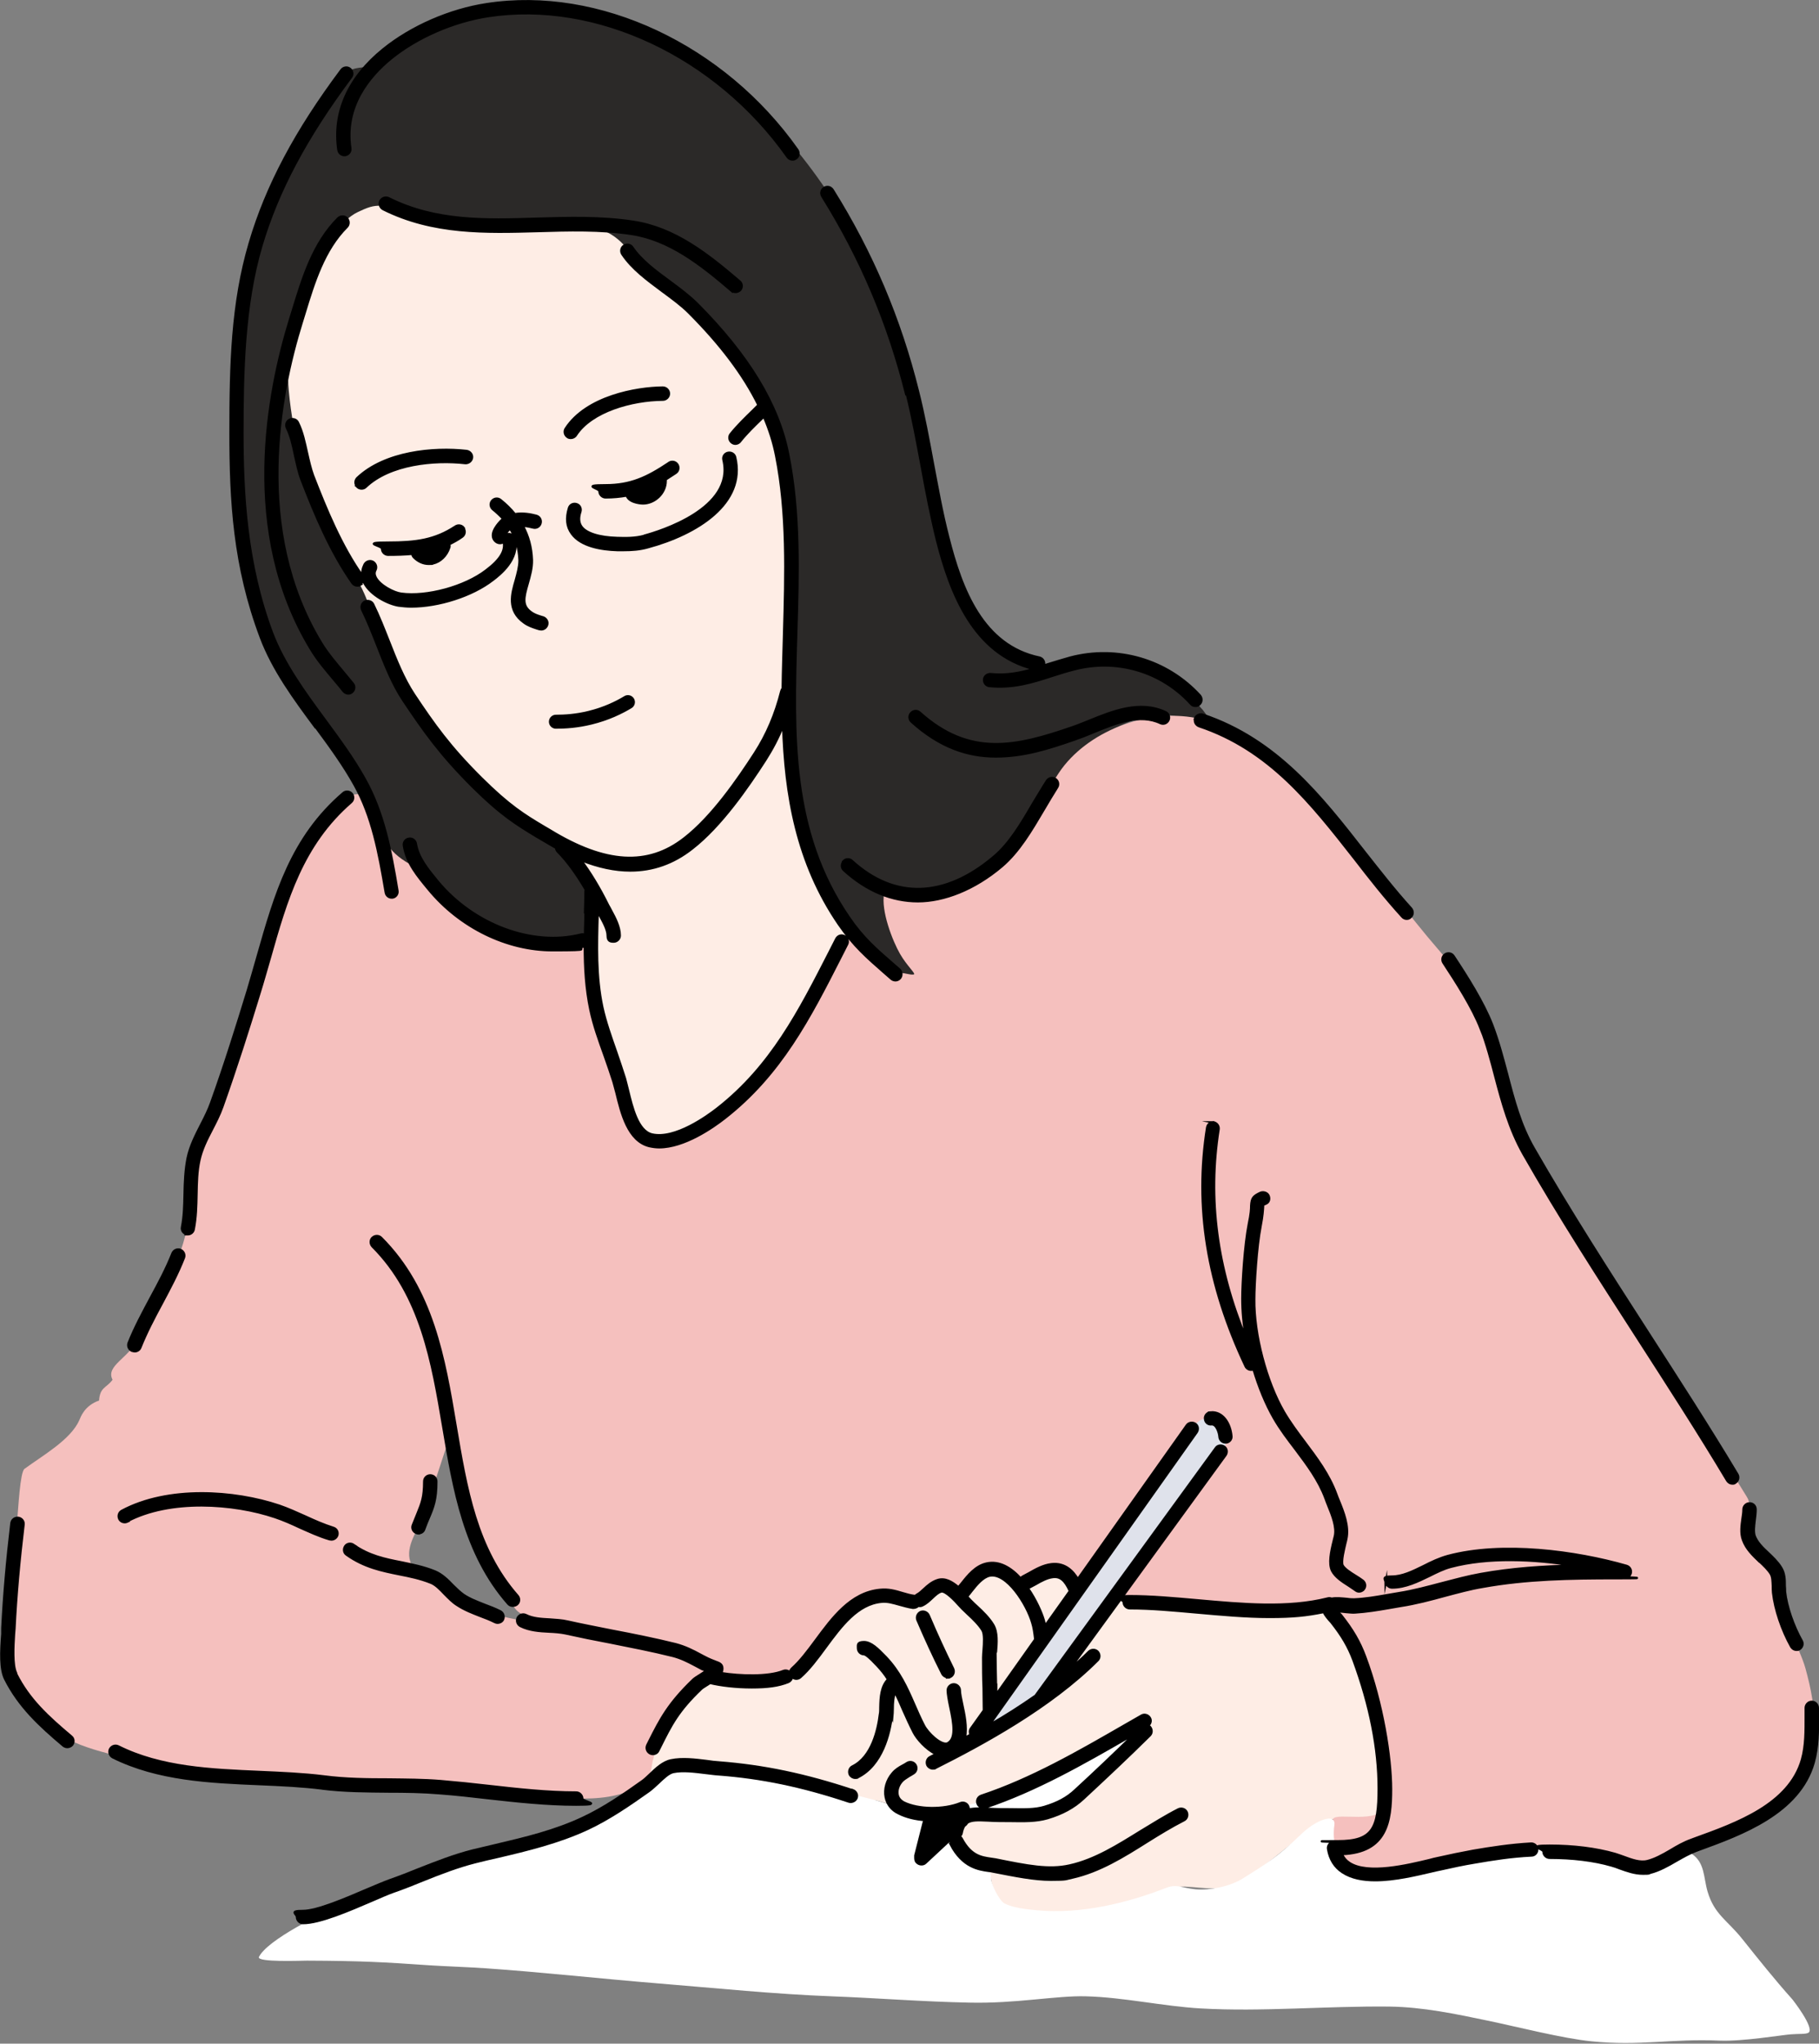
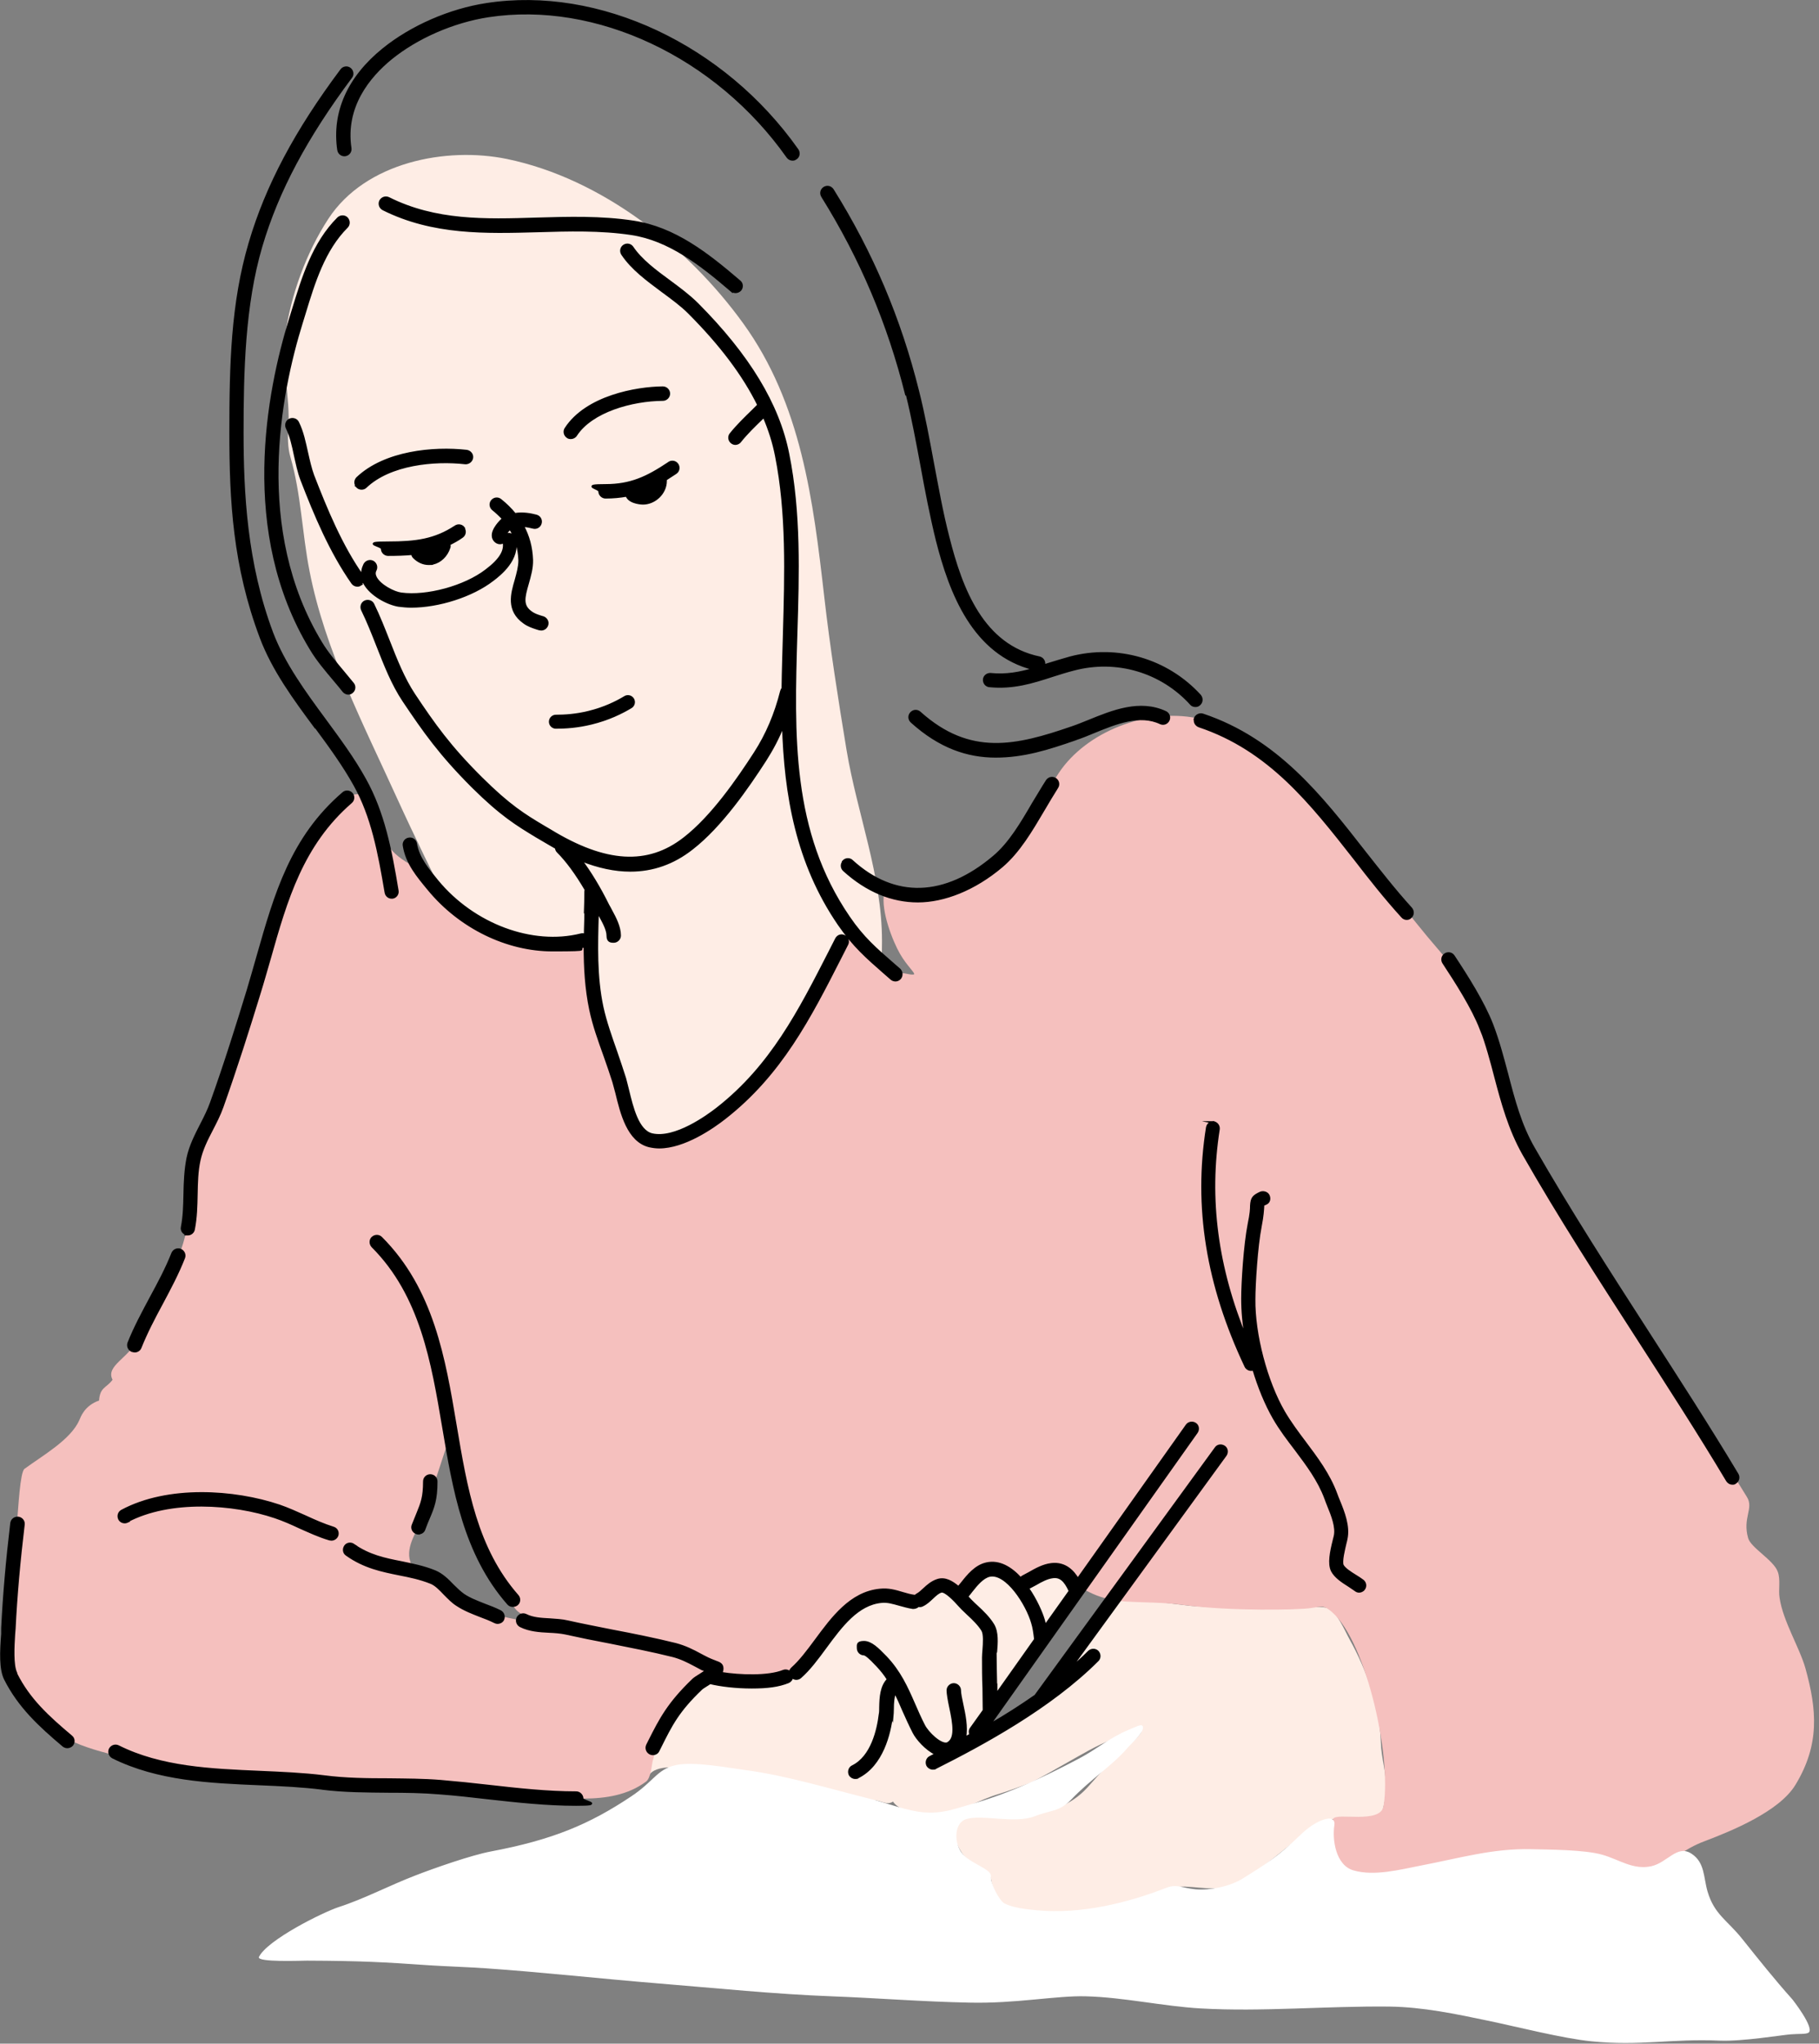
<svg xmlns="http://www.w3.org/2000/svg" id="b" version="1.1" viewBox="0 0 780.4 876.4">
  <rect x="0" y="0" width="780.4" height="876.4" fill="#808080" stroke="none" />
  <defs>
    <style>.st3{fill-rule:evenodd}.st5{stroke:#000;stroke-miterlimit:10}.st3{fill:#feede5}</style>
  </defs>
  <g id="c">
    <path d="M123.7 183.3c.9-12.6-3-26.6-1.3-39.5 2.3-17.2 9-35.5 18.5-50 15.9-24.3 50.6-31 76.7-25.6 40.4 8.4 77.4 37.5 101.2 70.4 25 34.5 30.1 76.1 34.8 117.1 2.5 22 6 44.2 9.6 66 4.6 27.5 15.2 53.6 15.2 81.9s-4 26-8.5 39.3c-6.5 19-13.8 38.5-28.5 53-18.4 18.1-47.3 28.2-71.9 15.9-27.3-13.6-36.6-43.2-49.3-68.6-16.8-33.6-34.4-67-50-101.2-14.2-31.2-30.8-63.2-37.4-97.1-3.2-16.2-3.6-33.1-8.2-48.9-1.2-4.1-1.2-8.7-.9-12.8ZM278 762.6c0-8.9 9.4-30.7 21.7-40.7 6.6-5.4 22.4 2.2 34.1-1.7 12-4 18.3-16.4 26.1-25.4 2.3-2.7 8.2-8.1 11.6-9.1 5.6-1.6 5.6-1.2 10.8-.6 3.1.3 7.7 3.1 10.8 2.3 3.2-.9 7-6.8 10.8-7.6 4.3-1 3.9 3.3 7.7 3.7 2.9.4 6.9-8.4 10.3-9.7 6.8-2.7 10.5 2.5 15.3 5.4 2.8 1.7 7.4-3.4 10.1-4.5 5.5-2.3 11.8-1.5 13.6 5.8.9 3.7-2.7 7.6-4.8 10.1-5.3 6.6-9.1 13.3-13.6 20.5-7.2 11.4-16.4 25.5-26.5 34.7-7.4 6.8-12 9.8-26 13.9-2.3.7-5.3 2.9-6.1 5.3-.6 1.8.9 6.4-.8 7.6-2.6 1.8-5.3-.6-8.3-.6-11.5 0-21.2-4.8-32.3-7.9-4.6-1.3-16.6-3.7-21.3-4.1-11.3-1.1-21.8-2.1-33.1-2.1S278 764 278 762.7Z" class="st3" />
    <path d="M478.3 686.8c4.4-2.5 7-.4 15.8 0 6.9.4 15 2 21.9 2.2 13.1.5 22.8 1.5 35.9 1 3.9-.1 14.3-1.7 17.9-.3 3.8 1.4 7.5 10.3 9.3 13.5 7.2 12.9 12.8 28.9 13.3 43.6.3 8.7 2.4 11.6 2.1 21 0 2.2-.8 9.1-2.6 10.9-2.1 2.1-11.3 1.3-13.8.9-5-.8-9.5 1.6-13.8 4-10.3 5.8-23.2 19-33.8 24.3-7.6 3.8-18.8.7-24.5 1.2-8.6.8-21.6 7.4-30 9-13.1 2.5-31 4.2-43.6-.5-3.5-1.3-6.6-7.6-7.1-11.2-.6-4.6-9.7-7.2-12.5-11.6-7.4-11.5-2.8-17.8 8.7-16.7s25.5 1 34.1-3.5c5.3-2.8 8.3-4.9 12.5-9.8 3.8-4.4 7.6-8.3 12.6-12.8 1.4-1.3 3.6-4 5.2-5 .1 0 4.6-4.2 3.6-4.7-3-1.5-9.1 2.5-11.7 3.4-7.3 2.7-14.1 6.9-20.9 10.7 0 0-12.2 7-14.8 8.1-1.7.7-10.1 3.8-13.5 4.8-9.3 2.8-13.4 6.4-22.9 7.8-4.3.6-13.7.8-17.9-1-12.3-5.3-2.5-17.2 6.2-19.5 3.5-.9 6.5-1.4 11.2-3.1 2.8-1 4.5-2.5 7.1-4.1 2.5-1.5 6.7-3 9.2-4.6 9.7-6.3 16.2-8.5 25-15.8 7.6-6.2 7.1-10.4 14.3-20.5 4.5-6.4 10.9-18.1 17.6-21.9Z" class="st3" />
-     <path d="M148.6 31.2c3.6-2.9 7.9-1.8 10.4-3.2 6.5-3.5 11.9-9.6 18.4-13.2 14.4-8 38-13.8 54.5-12.5 79.8 6.5 135.7 79.8 155.5 150.5 4.6 16.5 9.5 33.9 12 50.8 2.1 14 6.5 38.2 12.6 51.4 5.4 11.7 17 24.7 29.2 29.3 11.8 4.5 28.6-4.9 43.7-1.1 11.1 2.8 18.6 7.7 26.2 15.3 1.8 1.8 3.1 4.1 4.9 5.9.2.2 2.2 3 2.2 3-4.7 2.3-15.7-1.4-21-.9-9.7.9-19.5 5.5-27.4 10.8-12.7 8.5-19.4 24.1-28 36.2-7.2 10.1-16.1 19.5-26.8 26-6.8 4.1-16.2 16.5-18.1 23.9-1 4 .8 9.5-.9 13.1-1.8 4-7.8 1-10.7 0-9.9-3.1-19.3-15.4-24.8-23.7-20.3-30.4-21.7-61.4-21.7-96.8s3.9-74.5-4.9-108.1c-4.3-16.2-15.2-31.3-24-42.7-8.8-11.3-21.7-20.2-31.3-27.6-7.5-5.8-8.2-11.9-16.3-17-8.6-5.4-31-5.7-45.7-4.8-8.2.5-24.8.7-32.9-2.1-20.3-7.2-22.4-6.4-30.1-2.8-16.2 7.6-32.3 49.7-29.7 76.7 1.9 20.5 7.2 38.8 15.5 57.5 4.6 10.5 12.3 19.1 16.9 29.5 4.1 9.3 6 19.5 10.5 28.6 11.1 22.3 24.4 42.4 44.1 58.1 6.5 5.2 13.4 11 21.6 15.9s17.5 12 21.9 23.2c2.6 6.6.8 10-.6 16.3-.5 2.2-.5 5.5-2.9 6.7-6.1 3-21.3 1-26.7 0-18.3-3.4-31.3-14.5-43.7-29-3.5-4.1-13.4 0-14.8-6.6-1.5-6.7-4.8-19.7-7.1-24.6-11.4-24.6-35.5-47.8-42.3-65.5-12.8-33.4-14.1-63.6-14.1-108.6s0-31.5 3.6-47.9c5.4-24.5 15.9-45.9 27.4-68.2 3.1-6 6.7-11.4 10.8-16.6 1-1.2 3.6-4.2 4.8-5.3Z" style="fill-rule:evenodd;fill:#2b2928" />
    <path d="M147 343.5c8.3-6.7 11.7-.8 14.4 7.3 2.8 8.3 4.2 13.9 14.3 19.7 9.5 5.4 16.2 20.9 39.3 29.7 7.6 2.9 20.8 5.7 35.4 2.6 4.8-1 3.1 19.9 4.6 28.1 2.1 11.3 7.3 22.3 10.1 33.3 2.2 8.6 4.8 24 15.7 24.8 22.3 1.6 54.4-34.2 64.4-53.9 4.2-8.1 11.6-26.8 18-33.2 5.9-5.9 16.1 16.7 23.4 15.5 1.5-.3 3.9.8 5.4.5 1.2-.2-2.8-3.5-5.9-8.9s-8.2-18.3-6.8-25.8c.6-3 8.1 1.9 17.7 1.1 11.2-.9 22.4-8 31.3-15 12.9-10 17.3-24.9 26-37.9 11.9-17.8 37.8-27.6 58.8-23.5 22.3 4.4 43.4 26 57.9 43.2 12.6 14.9 24.4 29.4 36.6 44.7 13 16.3 19.5 20.9 28.6 39.7 5.5 11.4 8.1 31.7 13.6 45.3 8.8 21.8 19.8 35.8 32 55.4C702.7 570 731 611.8 749.5 642c3 4.9-2 8.9.5 17.6 1.2 4.2 10.9 9.4 12.7 14.4 1.3 3.4.2 7.8.8 11.3 1.5 10 8.6 21.3 11.1 30.2 4.9 17.7 6.2 32.6-4.3 49.9-6.9 11.4-27.2 19.7-38.8 24.1-10.1 3.8-11.3 7.5-24.3 11.8-3.5 1.2-11-2.9-18.3-4.3-15-2.9-33.4-4.6-47.7-2.1-17.4 3-45.8 11-58.3 8.4-2.4-.5-7.2-2.7-9.4-6.8s-2.8-13.7-1.5-16.5c1.3-2.9 20.3 2.4 21.6-5.5 3.6-22.3-8.3-73.9-23.7-84.4-2.1-1.4-2.5-1.3-7.5-.5s-34.6 1.4-54.4-1.3c-8.4-1.2-16.8-1-24.9-1.5-11.3-.8-18.2-4.3-26.8-11.7-5-4.4-12.1 2.5-18.6 4.5-2.6.8-5.5-6.4-10.4-6.9-6.8-.7-10.9 7.2-15.3 9.9-2.3 1.4-5-3.3-8.3-3-3.7.4-7.6 6-10.6 6.4-7.1.9-13.1-4-19.8-1.2-10.2 4.3-16.6 14.1-23.3 22.8-3.1 4-7.3 9.7-12.8 11.4-9 2.9-28.3 2.2-31.5-2.4-1.9-2.7-7.1-7.3-23.4-11.4-17.1-4.3-54.9-7.8-60.9-14.9-11-12.9-19-34.6-22.6-47.9-.8-2.8-4.8-29.6-5.8-26.5-1.8 5.5-10.2 31.1-11.5 34.5-2.3 5.8-7.6 12.7-5.5 19.2 1.5 4.4 3.7 3.9 9 5.9 2.5.9 6.7 6.4 12.5 10.4 6.8 4.7 17 7.2 22.6 8.3 21.8 4.4 43.9 8.1 65.8 13.6 3.4.8 23.1 6.9 18.1 10.9-5.4 4.3-13.4 11.6-17.4 18.8-3.1 5.6-5 11.6-6.6 17.8-.4 1.7-.8 7.2-2.8 8.7-15.4 11.5-38.1 6.2-55.8 5.3-12.7-.6-24.4-2.6-37-3.2-21.2-1-37.6-.7-58.8-3-19.2-2.1-45.6-1.3-62.5-6.7-13.8-4.4-32.8-6.3-43.1-17.3-7.3-7.8-14-14.7-16.8-23.5-2.2-7.1 1.4-34 4.1-62.7.6-6.5 1.3-21.5 3.2-23 7.9-5.8 19.7-12.4 23.5-20.8.6-1.4 2.2-6.3 8.5-8.5.4-5.8 3.1-5.3 5.8-8.9-3.2-6 7.2-9.4 10.7-17.4 4.7-10.7 14.8-25.5 19.5-40.9 4.8-15.5.8-25.2 5.2-41 1.8-6.6 5.2-10.6 8.7-18.6 6-13.9 10.1-31.7 14.3-42.7 7.2-18.8 11-42.5 19.7-60.6 5-10.4 13.5-21.7 20.5-27.2Z" style="fill-rule:evenodd;fill:#f5c0be" />
    <path d="M490.2 740.2c-.6-1-2.7.3-6.2 1.7-8.1 3.4-13.4 8.2-21.2 12.3-14.8 7.8-30 15-46.5 19.6-7.4 2.1-11.9 4-20 3.4-6.6-.5-15.7-3.9-21.9-5.5-19.5-4.9-37.6-10.4-54.5-12.6-7.5-1-22.6-3.9-30.2-2.1-7.8 1.8-9.2 6.9-18.8 13.3-18.1 12.1-33.9 18.7-60.4 23.7-8.4 1.6-24.1 7.1-32.1 10.2-11 4.2-22.4 10.2-33 13.6-7 2.3-30.7 14.1-34.3 21.4-1.2 2.4 18.2 1.6 20.6 1.6 23.2.1 32.4.6 52.6 2 5.9.4 17.5.8 24.3 1.3 23.4 1.6 49.5 4.5 74.2 6.5 24.5 2 50 4.6 74.1 5.5 18.8.7 38.9 2.3 58.8 2.7 20.2.5 37.6-3.1 50.3-2.7 16 .4 33.2 4.3 49.2 5.2 26.4 1.5 53.9-1.1 81-.8 14.4.2 28.5 3.2 42.4 6.1 12 2.5 32 7.6 44.2 8.8 21.1 2.1 33.8-1.2 55-.3 9.9.4 26.5-2.4 30.5-2.7s6.4 0 7.6-.7c2.8-1.9-6.8-14.2-7.1-14.5-7.2-8-14.6-17.3-21.4-25.8-6.4-8-11.9-10.4-14.8-20.2-1.8-6.1-1.1-12.4-6.8-16.2-6.2-4.2-10.3 3.7-17.3 5.3-7.9 1.7-13.7-2.8-21-4.9-7.6-2.2-22.7-2.2-30.5-2.4-16.6-.4-31 3.9-47.3 7-8.8 1.7-20 4.7-29 2.1-7.7-2.2-9.2-13.3-8.2-19.5.3-1.9-.9-3.2-3.4-2.6-4.1.9-8.2 4-11.1 6.8-9.7 9.4-15.4 12.9-24.7 18.7-5.7 3.6-14.3 5.2-20.4 4.7-6.1-.6-7.9-2.4-12.6-.6-16.2 6.3-36.2 11.4-55.4 9.6-4.2-.4-10.1-1-13.9-2.9-2.2-1.1-6.2-8.7-5.9-11.8s-9.5-5.5-12.7-10.2c-3.5-5.3-2.5-12.8 2.1-14.2 7-2.1 20.8 2.1 29.3-1.2 6.6-2.6 10.7-1.9 15.6-7 8.7-9.1 17.7-14.6 24.3-22.3 1.7-2 7.8-7.1 6.5-9.5Z" style="fill:#fff;fill-rule:evenodd" />
-     <path d="m417.5 746.3 2.4-4.7 91.4-129.3s3.8-4.8 7.4-4c3.6.9 5.5.3 6.3 3.6.8 3.4 1.7 7.6-.3 10.4S448 728.1 448 728.1L426.6 742l-9.2 4.3Z" style="fill-rule:evenodd;fill:#dfe2eb" />
    <path d="M154.6 250.5c.6-.4 1-1.1 1.1-1.8.2.4.3.9.6 1.3 2.8 5.3 10.3 9 14.7 9.7 1.7.2 3.5.4 5.4.4 11.7 0 26.1-4.5 35-11.4 2.9-2.2 11.6-8.9 9.4-17.7-.3-1.4-1.7-2.2-3.1-1.9-.4 0-.7.3-1 .5v-.3c.4-.7 1.3-1.9 1.7-2.2.2-.1.3-.3.5-.4 2.5 4 3.8 8.5 4 13.6 0 2.7-.8 5.6-1.6 8.5-1.7 5.8-3.8 13 3.6 18.2 1.8 1.3 3.7 1.9 5.5 2.5l1 .3c.3 0 .6.1.8.1 1.1 0 2.1-.7 2.5-1.8.5-1.4-.3-2.8-1.6-3.3l-1-.3c-1.6-.5-3-1-4.1-1.8-4.2-2.9-3.4-6.3-1.6-12.5.9-3.2 1.9-6.6 1.8-10.1-.2-5.4-1.5-10.2-3.9-14.6 1.8 0 3.4.5 4.4.7 1.4.4 2.8-.4 3.2-1.8s-.4-2.8-1.8-3.2c-2.3-.6-5.7-1.3-9.2-.7-1.7-2.1-3.8-4.2-6.2-6.1-1.1-.9-2.7-.7-3.6.4s-.7 2.7.4 3.6c1.6 1.3 3.1 2.7 4.4 4.1-.3.2-.5.4-.7.6 0 0-4.1 3.8-3.7 6.9.1 1.1.8 2.1 1.8 2.6q.6.3 1.2.3c.6 0 1.2-.2 1.6-.6.9 3.8-1.4 7.7-7.5 12.3-9.2 7.1-25.6 11.5-36.5 10-3.1-.4-9-3.4-10.9-6.9-.6-1.2-.7-2.2-.1-3.3.6-1.3.1-2.8-1.2-3.5-1.3-.6-2.8-.1-3.5 1.2-.8 1.6-1.1 3.2-.9 4.9-9.1-12.9-15.5-28.4-21.2-43.1-1.1-3-1.8-6.2-2.6-9.7-1-4.4-1.9-9-3.9-13-.6-1.3-2.2-1.8-3.5-1.2s-1.8 2.2-1.2 3.5c1.7 3.4 2.6 7.5 3.5 11.8.8 3.5 1.5 7.1 2.8 10.5 5.8 15 12.4 30.8 21.8 44.2.5.7 1.3 1.1 2.1 1.1s1-.2 1.5-.5ZM313.9 124.6c.5.4 1.1.6 1.7.6s1.5-.3 2-.9c.9-1.1.8-2.7-.3-3.6-13.9-11.9-27.9-22.9-45.6-25.6-13.8-2.1-27.8-1.7-41.3-1.3-22.4.7-43.5 1.3-63.7-8.8-1.3-.6-2.8-.1-3.5 1.2-.6 1.3-.1 2.8 1.2 3.5 21.4 10.7 44.1 10 66.2 9.4 13.3-.4 27-.8 40.3 1.2 16.3 2.5 29.7 13 43 24.4ZM361.9 369.5c-1 1.1-.9 2.7.2 3.7 9.8 8.9 20.6 13.3 31.7 13.3s24.2-5 36-15c7.4-6.3 12.7-15.4 17.9-24.2 2-3.4 3.9-6.6 5.8-9.6.8-1.2.5-2.8-.7-3.6s-2.8-.5-3.6.7c-2 3.1-3.9 6.4-6 9.8-4.9 8.4-10 17.1-16.8 22.8-21 17.8-42.6 18.5-60.9 1.8-1-1-2.7-.9-3.7.2Z" class="st5" />
    <path d="M137.7 275.6c-29.3-48.3-17.8-106.7-8.3-137.2l1.2-3.9c4.1-13.5 8.4-27.4 18.2-37.2 1-1 1-2.6 0-3.7-1-1-2.6-1-3.7 0-10.7 10.7-15.1 25.3-19.4 39.3l-1.2 3.9c-9.7 31.4-21.5 91.4 8.8 141.4 2.9 4.9 6.7 9.3 10.4 13.7 1.3 1.5 2.5 3 3.7 4.5.5.6 1.3 1 2 1s1.1-.2 1.6-.6c1.1-.9 1.3-2.5.4-3.6-1.2-1.5-2.5-3-3.8-4.6-3.5-4.2-7.2-8.5-9.9-13Z" class="st5" />
    <path d="M135.3 311.6c6 8.1 12.2 16.6 16.9 25.1 7.5 13.5 10.4 28.8 13.3 46 .2 1.3 1.3 2.2 2.5 2.2h.4c1.4-.2 2.4-1.6 2.1-3-2.9-17.6-6-33.4-13.9-47.6-4.9-8.9-11.2-17.4-17.3-25.7-8.7-11.8-17.6-24-22.6-37.2-11.2-29.8-12.7-60.2-12.7-85.9s.6-54.7 8.1-80c7-23.7 19.3-46.7 38.5-72.4.9-1.1.6-2.8-.5-3.6-1.1-.9-2.8-.6-3.6.5-19.6 26.2-32.1 49.7-39.3 74.1-7.7 26-8.3 52.3-8.3 81.5s1.5 57.1 13 87.7c5.2 13.9 14.4 26.4 23.3 38.4Z" class="st5" />
    <path d="M145.2 64.3c.2 1.4 1.5 2.4 2.9 2.2s2.4-1.5 2.2-2.9c-2.7-17.9 8-30.8 17.4-38.5 11.2-9.1 26.8-15.9 41.8-18.2 46.3-7.1 97.9 17.2 128.4 60.4.5.7 1.3 1.1 2.1 1.1s1-.2 1.5-.5c1.2-.8 1.4-2.4.6-3.6-31.6-44.8-85.2-69.9-133.3-62.5-15.8 2.4-32.3 9.6-44.3 19.3-15.1 12.2-21.7 27.2-19.3 43.3ZM389.1 169.1c2.5 10.1 4.4 20.5 6.3 30.6 1.9 10.5 4 21.4 6.6 32 5.7 22.4 15.6 48.8 41.6 55.2-6 1.7-11.8 2.9-18.6 2.2-1.4-.1-2.7.9-2.8 2.3s.9 2.7 2.3 2.8c10.2 1 18.4-1.6 27-4.4 2.9-.9 5.9-1.9 9.1-2.7 18.4-4.9 37.7.8 50.4 14.8.5.6 1.2.8 1.9.8s1.2-.2 1.7-.7c1.1-1 1.1-2.6.2-3.7-14.1-15.4-35.4-21.6-55.6-16.3-3.3.9-6.4 1.9-9.4 2.8-.6.2-1.2.4-1.9.6v-.3c.3-1.4-.6-2.8-2-3.1-24.2-5.1-33.4-29-39.1-51.7-2.7-10.4-4.6-21.2-6.6-31.7-1.9-10.2-3.8-20.6-6.4-30.9-7.7-30.9-19.6-59.1-36.6-86.3-.8-1.2-2.3-1.6-3.6-.8-1.2.8-1.6 2.3-.8 3.6 16.7 26.8 28.4 54.5 36 84.9ZM461.6 316.9c2.4-.8 4.9-1.8 7.5-2.9 9.8-4 19.9-8.1 28.8-3.9 1.3.6 2.8 0 3.4-1.3s0-2.8-1.3-3.4c-11-5.1-22.6-.4-32.9 3.8-2.5 1-4.9 2-7.3 2.8-23.8 8.2-43.7 12.9-65.2-6.4-1.1-1-2.7-.9-3.7.2s-.9 2.7.2 3.7c12.2 11 24.1 14.9 36.1 14.9s22.4-3.3 34.2-7.4ZM251.2 391.7c0 3.1-.2 6.2-.2 9.3-.5-.3-1.1-.4-1.8-.2-20.8 5.2-46-4.1-61.6-23-4-4.9-8.2-9.9-9.2-16-.2-1.4-1.6-2.4-3-2.1-1.4.2-2.4 1.6-2.1 3 1.2 7.5 5.9 13 10.6 18.7 13.6 16.5 33.8 26.1 53.1 26.1s9.1-.5 13.4-1.6c.2 0 .3 0 .5-.2 0 9.1.5 18.3 2.4 27.3 1.4 6.7 3.8 13.3 6.1 19.7 1.3 3.7 2.6 7.4 3.8 11.2.4 1.4.8 3 1.3 4.8 2.1 8.7 5 20.6 14.1 22.8 1.4.3 2.8.5 4.2.5 10.8 0 23-8.5 28.1-12.5 24.1-18.8 36.5-43.1 49.6-68.8l2.9-5.7c.7-1.3.2-2.8-1.1-3.5s-2.8-.2-3.5 1.1l-2.9 5.7c-12.9 25.2-25 49-48.2 67.1-4.1 3.2-18.1 13.4-28 11.1-6.1-1.5-8.5-11.6-10.3-19-.5-1.9-.9-3.7-1.3-5.1-1.2-3.8-2.5-7.6-3.8-11.4-2.2-6.3-4.5-12.7-5.9-19.1-2.8-13.1-2.4-26.8-2-40v-1.1c.3.7.7 1.3 1.1 2.1 1.5 2.7 3.2 5.9 3.2 8.3s1.2 2.6 2.6 2.6 2.6-1.2 2.6-2.6c0-3.7-2-7.5-3.8-10.8-.4-.8-.8-1.5-1.2-2.2-3.8-7.7-7.8-14.2-11.7-19.4 7.5 3 14.6 4.5 21.2 4.5 9.7 0 18.5-3.1 26.5-9.4 12.5-9.7 23.9-26.3 31.4-37.9 3-4.7 5.6-9.6 7.7-14.9.9 29.6 5.8 58.9 23.9 85.3 6.4 9.3 12.2 14.3 19.5 20.7l3.1 2.7c.5.4 1.1.6 1.7.6s1.4-.3 1.9-.9c.9-1.1.8-2.7-.2-3.7l-3.1-2.7c-7-6.1-12.6-10.9-18.6-19.7-25.2-36.7-23.9-78-22.6-121.7.8-25.5 1.6-51.9-3.5-77.1-4.2-21.2-17-42.2-38.9-64.2-3.5-3.5-7.8-6.7-12-9.8-6-4.4-12.2-9-15.9-14.5-.8-1.2-2.4-1.5-3.6-.7s-1.5 2.4-.7 3.6c4.2 6.3 10.8 11.1 17.1 15.8 4.2 3.1 8.2 6 11.4 9.2 13.6 13.6 23.5 26.7 29.9 39.7l-2.3 2.3c-3.3 3.2-6.7 6.5-9.6 10.1-.9 1.1-.7 2.7.4 3.6.5.4 1 .6 1.6.6s1.5-.3 2-1c2.7-3.4 6-6.6 9.2-9.7l1-1c2.4 5.6 4.2 11.2 5.3 16.9 4.9 24.6 4.1 50.7 3.4 75.9-.2 7.9-.5 15.9-.6 23.9-.3.3-.5.7-.6 1.1-2.5 9.9-6.2 18.6-11.3 26.5-7.3 11.3-18.4 27.4-30.3 36.6-15.6 12.2-33.9 11.1-57.6-3.4l-2.9-1.7c-8.2-4.9-14.6-8.8-26.6-20.7-13.6-13.5-20.3-23-28.9-35.9-4.5-6.8-7.7-14.9-10.8-22.8-2.1-5.3-4.2-10.7-6.7-15.8-.6-1.3-2.2-1.8-3.5-1.2s-1.8 2.2-1.2 3.5c2.4 4.9 4.5 10.2 6.5 15.3 3.2 8.1 6.4 16.5 11.3 23.8 8.8 13.1 15.6 22.8 29.5 36.7 12.4 12.3 19.1 16.3 27.5 21.4l2.9 1.7c1.9 1.1 3.7 2.2 5.5 3.2 0 .6.3 1.2.7 1.6 4 4 8 9.5 12 16.3 0 .3-.1.5-.1.8 0 3-.1 6.1-.2 9.1ZM80.1 529.3h.5c1.2 0 2.3-.9 2.5-2.1 1-5 1.1-10.1 1.2-15 .1-5.1.2-9.9 1.2-14.5 1-4.7 3.1-8.9 5.4-13.3 1.6-3.1 3.3-6.4 4.5-9.8 5.9-16.6 11.3-33.6 15.8-48.3 1.6-5.1 3-10.2 4.5-15.3 7.1-25.1 13.9-48.8 34.9-67 1.1-.9 1.2-2.6.3-3.6-.9-1.1-2.6-1.2-3.6-.3-22.3 19.1-29.2 43.6-36.6 69.5-1.4 5-2.9 10.1-4.4 15.2-4.5 14.7-9.8 31.7-15.7 48.1-1.1 3.1-2.6 6.1-4.2 9.2-2.3 4.5-4.8 9.3-5.9 14.6-1 5.1-1.2 10.3-1.3 15.4-.1 4.7-.2 9.6-1.1 14.1-.3 1.4.6 2.8 2.1 3ZM56.9 579.3c.3.1.6.2.9.2 1 0 2-.6 2.4-1.6 2.6-6.5 5.9-12.8 9.2-18.9 3.3-6.2 6.8-12.7 9.5-19.6.5-1.3-.1-2.8-1.5-3.4-1.3-.5-2.8.1-3.4 1.5-2.6 6.6-6 12.9-9.3 19-3.3 6.2-6.8 12.6-9.5 19.4-.5 1.3.1 2.8 1.5 3.4ZM6.9 717.5c-1.7-3.4-1.2-11.7-.9-16.6l.2-2.5c.7-14.1 2-28.7 3.9-44.6.2-1.4-.8-2.7-2.3-2.9-1.4-.1-2.7.8-2.9 2.3-1.9 16-3.2 30.7-3.9 45v2.5c-.6 7.7-.9 15 1.2 19.3 6 11.9 14.8 20 25 28.6.5.4 1.1.6 1.7.6s1.5-.3 2-.9c.9-1.1.8-2.7-.3-3.6-10.1-8.5-18.2-15.9-23.7-26.9ZM151.7 662.5c-1.2-.8-2.8-.6-3.6.6s-.6 2.8.6 3.6c7.6 5.4 15.2 6.9 22.6 8.4 4.6.9 9 1.8 13.5 3.6 2.1.8 4 2.8 6 4.9 1.6 1.6 3.3 3.4 5.2 4.6 3.3 2.2 6.8 3.5 10.1 4.8 2.2.8 4.2 1.6 6.2 2.6q.6.3 1.2.3c.9 0 1.9-.5 2.3-1.4.6-1.3.1-2.8-1.2-3.5-2.2-1.1-4.5-2-6.7-2.8-3.2-1.3-6.3-2.4-9.1-4.3-1.4-1-2.9-2.4-4.4-3.9-2.3-2.4-4.7-4.8-7.8-6.1-4.9-2-9.7-2.9-14.4-3.9-7.2-1.4-13.9-2.8-20.6-7.5ZM138.2 767c9.4 1.2 19.1 1.2 28.6 1.3 7.2 0 14.6.1 21.7.7 6.8.5 13.8 1.3 20.7 2.1 12.5 1.4 25.4 2.8 38 2.8s2.6-1.2 2.6-2.6-1.2-2.6-2.6-2.6c-12.3 0-25.1-1.4-37.4-2.8-6.8-.8-13.9-1.5-20.8-2.1-7.3-.6-14.8-.6-22.1-.7-9.3 0-18.8-.1-27.9-1.3-8.8-1.1-18.3-1.5-27.4-1.9-21-.9-42.6-1.8-60.9-11-1.3-.6-2.8-.1-3.5 1.2-.6 1.3-.1 2.8 1.2 3.5 19.3 9.6 41.5 10.6 63 11.5 9.4.4 18.3.8 27 1.9ZM512.8 308.1c-.5 1.4.3 2.8 1.6 3.3 30.2 10.1 48 32.9 66.9 57 6.4 8.3 13.1 16.8 20.3 24.7.5.6 1.2.9 1.9.9s1.2-.2 1.7-.7c1.1-1 1.1-2.6.2-3.7-7.1-7.8-13.7-16.3-20.1-24.4-18.5-23.7-37.6-48.1-69.3-58.7-1.3-.4-2.8.3-3.3 1.6ZM635.3 441c2.6 6.8 4.5 14 6.3 20.9 2.9 11 6 22.4 12 33 15.4 27 32.5 53.4 49 79 12.8 19.9 26.1 40.4 38.4 61 .5.8 1.3 1.3 2.2 1.3s.9-.1 1.3-.4c1.2-.7 1.6-2.3.9-3.5-12.4-20.7-25.7-41.2-38.5-61.1-16.5-25.6-33.5-52-48.9-78.8-5.7-9.9-8.5-20.5-11.4-31.7-1.9-7.1-3.8-14.4-6.5-21.4-3.7-9.5-10.8-20.7-16.5-29.3-.8-1.2-2.4-1.5-3.6-.7s-1.5 2.4-.7 3.6c5.6 8.5 12.5 19.3 16 28.3ZM520.9 481.3c-1.4-.2-2.7.7-3 2.2-5.4 34 0 67.5 16.5 102.4.4.9 1.4 1.5 2.3 1.5s.7 0 1.1-.2c2.3 7.7 5.3 15 8.7 20.9 2.8 4.9 6.2 9.3 9.4 13.5 5 6.7 9.8 13 12.8 21 .3.9.7 1.9 1.1 2.9 1.8 4.4 3.8 9.4 2.9 13.3l-.4 1.6c-1.3 5.2-2.3 10.1-.8 13.2 1.4 2.7 4.5 4.7 7.2 6.4 1 .7 2 1.3 2.8 1.9.5.4 1 .6 1.6.6s1.5-.3 2-1c.9-1.1.7-2.7-.4-3.6-.9-.7-2-1.4-3.3-2.2-2.1-1.3-4.6-2.9-5.4-4.4-.8-1.6.7-7.4 1.2-9.6.2-.7.3-1.2.4-1.7 1.2-5.5-1.2-11.5-3.2-16.4-.4-1-.8-1.9-1.1-2.8-3.2-8.7-8.5-15.6-13.5-22.3-3.1-4.1-6.3-8.4-9-13-7.5-12.9-12.9-33.3-12.7-48.4 0-6.3 1-22.5 2.7-31.2.9-4.6 1-7.1 1.1-8.6v-.6c.2-.1.5-.3.9-.4l.4-.2c1.3-.6 1.6-2.1 1-3.4s-2.4-1.7-3.6-1.1c-2.9 1.4-3.6 2.2-3.8 5.4 0 1.4-.1 3.6-1 7.8-1.8 9.1-2.8 25.4-2.8 32.1 0 5.3.5 11.2 1.6 17.2-12.6-30.5-16.5-60-11.8-89.8.2-1.4-.7-2.7-2.2-3Z" class="st5" />
-     <path d="M594.6 678.2c0 1.4 1.2 2.6 2.6 2.6 5.8 0 11-2.6 16-5 3.2-1.6 6.2-3.1 9.3-3.9 15.8-4.2 35.5-3.4 53-.5-13.5.3-26.9 1.2-40.2 3.6-5.6 1-11.1 2.5-16.5 3.9-6.1 1.6-12.3 3.3-18.6 4.3-1.8.3-3.5.6-5.3.9-4.5.8-9.2 1.6-13.9 1.8-.8 0-1.8 0-3-.2-2.3-.2-4.7-.5-6.7-.1-.5-.2-1.1-.3-1.7-.1-17 4.3-36.6 2.5-55.6.8-10.2-.9-19.9-1.8-29.3-1.8s-2.6 1.2-2.6 2.6 1.2 2.6 2.6 2.6c9.2 0 18.7.9 28.8 1.8 10.3.9 20.8 1.9 31.1 1.9s15.8-.6 23.3-2.1c.6 1.3 1.8 2.8 3.3 4.4 4.5 5.7 7.3 10.4 9.5 16.3 7.1 19.3 10.8 37.8 10.8 55s-2.6 22.6-17.5 22.6-.9.1-1.3.4h-.8c-1.4.2-2.4 1.6-2.1 3 .7 4.3 2.8 7.7 6.2 9.9 3.8 2.5 8.7 3.4 14 3.4 8.5 0 17.8-2.3 24.3-3.8 1.3-.3 2.5-.6 3.6-.8 5.3-1.2 10-2.2 14.9-3 7.5-1.3 15.6-2.6 24.3-3 1.4 0 2.5-1.3 2.4-2.7 0-1.4-1.3-2.5-2.7-2.4-8.9.5-17.2 1.8-24.8 3.1-4.9.9-9.8 1.9-15.1 3.1-1 .2-2.3.5-3.7.9-9.2 2.2-26.4 6.4-34.3 1.2-1.5-1-2.5-2.2-3.2-3.8 19.4-.7 21.1-14.1 21.1-27.8s-3.7-37-11.1-56.8c-2.4-6.5-5.4-11.6-10.3-17.8 0 0-.2-.3-.5-.5-.5-.5-.8-.9-1.1-1.2 1.3 0 2.8.2 3.7.3 1.5.1 2.8.3 3.8.2 4.9-.3 9.8-1.1 14.4-1.9 1.7-.3 3.5-.6 5.2-.9 6.5-1 12.9-2.7 19.1-4.4 5.3-1.4 10.7-2.9 16.1-3.8 18.8-3.4 37.8-3.7 57.2-3.7s1.3-.3 1.8-.7c.5.1.9.2 1.3.4 1.4.4 2.8-.4 3.2-1.8s-.4-2.8-1.8-3.2c-21.6-6.2-53.2-10.5-76.7-4.2-3.6 1-7 2.6-10.3 4.3-4.7 2.3-9.1 4.5-13.7 4.5s-2.6 1.2-2.6 2.6ZM755 669.7c1.8 1.7 3.6 3.4 4.7 5.2.8 1.3.8 3.3.9 5.2 0 1 0 2 .1 2.9.8 7.2 3.8 16.1 7.8 23.2.5.8 1.3 1.3 2.2 1.3s.9-.1 1.3-.3c1.2-.7 1.7-2.3 1-3.5-3.6-6.4-6.5-14.7-7.2-21.2 0-.7 0-1.6-.1-2.4 0-2.5 0-5.4-1.6-7.9-1.5-2.4-3.5-4.3-5.5-6.2-2.5-2.3-4.8-4.6-5.8-7.3-.6-1.7-.3-4.3 0-6.7.2-1.5.4-3.1.4-4.7s-1.2-2.6-2.6-2.6-2.6 1.2-2.6 2.6-.2 2.5-.4 3.9c-.4 2.9-.9 6.3.2 9.2 1.4 3.9 4.3 6.6 7.1 9.3Z" class="st5" />
-     <path d="M773.1 754.6c-5.5 19.2-27.9 27.3-45.9 33.8l-1.6.6c-3.1 1.1-6.1 2.8-8.9 4.5-3.4 2-6.7 3.8-9.9 4.6-3.1.8-6.7-.5-10.2-1.8-1.3-.5-2.6-.9-3.8-1.3-8.1-2.3-17.7-3.5-28-3.5s-2.6 1.2-2.6 2.6 1.2 2.6 2.6 2.6c9.8 0 19 1.1 26.6 3.3 1.1.3 2.3.7 3.5 1.2 3.1 1.1 6.4 2.3 9.9 2.3s2.2-.1 3.3-.4c3.9-1 7.6-3.1 11.2-5.2 2.8-1.6 5.5-3.1 8.1-4.1l1.6-.6c18.1-6.6 42.9-15.6 49.1-37.3 1.9-6.7 1.9-13.6 1.8-20.3v-3.2c0-1.4-1.2-2.6-2.6-2.6s-2.6 1.2-2.6 2.6v3.3c0 6.6.1 12.8-1.6 18.9ZM407.9 791c5.1 9.7 11.9 10.7 16.3 11.3.6 0 1.2.2 1.8.3 9.8 1.9 17.6 3.5 24.9 3.5s6.1-.3 9.1-.9c11.7-2.6 22.1-9.1 32.1-15.4 5.1-3.2 10.5-6.5 15.8-9.2 1.3-.6 1.8-2.2 1.2-3.5s-2.2-1.8-3.5-1.2c-5.5 2.8-10.9 6.2-16.2 9.4-9.7 6-19.6 12.3-30.5 14.7-8.9 2-18 .2-31.8-2.6-.6-.1-1.3-.2-2-.3-4.2-.6-8.6-1.3-12.5-8.6-.2-.4-.6-.7-.9-1q.75-.6.9-1.5c.2-1.2.6-2.1 1-2.9l.8-.7c.2-.2.4-.5.5-.7 1.8-1.3 4.6-1.2 8.9-1 3.3.2 6.6.2 9.6.2 6 .1 11.1.2 16-1.2 6.4-1.9 11.3-4.6 15.3-8.3 9.7-9 19.2-17.9 28.6-27.2 1-1 1-2.6 0-3.7-.2-.2-.5-.4-.7-.5 1-.8 1.4-2.2.7-3.3-.7-1.2-2.3-1.7-3.5-1l-7.5 4.3c-19.6 11.3-39.9 23-61.3 30.1-1.4.5-2.1 1.9-1.6 3.3.4 1.1 1.4 1.8 2.5 1.8s.5 0 .8-.1c21.9-7.3 42.4-19.1 62.2-30.5l1.9-1.1c-8.4 8.2-16.8 16.2-25.5 24.2-3.5 3.3-7.6 5.5-13.3 7.2-4.1 1.2-8.7 1.1-14.4 1-2.9 0-6.2 0-9.5-.2-2.7-.1-5.7-.3-8.5.3 0-.4 0-.8-.2-1.3-.5-1.3-2-2-3.4-1.4-7.2 2.9-18.1 2.7-24.2-.3q-2.25-1.2-2.7-3.3c-.4-1.9.3-4.1 1.8-5.8.8-.9 1.9-1.5 3.1-2.3.7-.4 1.4-.8 2-1.2 1.2-.8 1.5-2.4.7-3.6s-2.4-1.5-3.6-.7c-.6.4-1.1.7-1.7 1-1.5.8-3.2 1.8-4.5 3.4-2.5 2.9-3.6 6.8-2.9 10.2.6 3 2.5 5.5 5.5 6.9 3.3 1.7 7.3 2.6 11.3 2.9-.2.3-.4.6-.5 1l-3.6 14.2v1c0 .7.1 1.5.7 2 .5.5 1.2.8 1.9.8s1.3-.2 1.8-.7l11.4-10.6c-.7.8-.8 1.9-.3 2.9ZM406.5 719.4c.4 0 .8 0 1.2-.3 1.3-.6 1.8-2.2 1.2-3.5-3.4-6.9-6.9-14.4-10.5-22.9-.6-1.3-2.1-1.9-3.4-1.4-1.3.6-1.9 2.1-1.4 3.4 3.7 8.6 7.2 16.2 10.7 23.1.5.9 1.4 1.4 2.3 1.4Z" class="st5" />
    <path d="M382.8 736.4c.1-1.1.2-2.3.2-3.7 0-2.4.2-5.1 1-7 1.3 2.5 2.4 5 3.5 7.6 1.4 3.1 2.8 6.3 4.5 9.6 1.3 2.6 5.2 7.2 9.6 9.3-.8.4-1.7.9-2.5 1.3-1.3.6-1.8 2.2-1.2 3.5.5.9 1.4 1.4 2.3 1.4s.8 0 1.2-.3c20.1-10.1 49.2-25.8 69.5-46.1 1-1 1-2.6 0-3.7-1-1-2.6-1-3.7 0-2.7 2.7-5.5 5.2-8.4 7.7l67-92c.8-1.2.6-2.8-.6-3.6s-2.8-.6-3.6.6l-77.2 106v.1c-6.6 4.6-13.3 8.9-20 12.7l89-125.6c.8-1.2.6-2.8-.6-3.6s-2.8-.5-3.6.6l-46.8 66c-1.9-3.2-5.3-7.1-11.3-6.4-3.5.4-6.7 2.2-9.5 3.8-.9.5-1.9 1-2.8 1.5-.4.2-.7.5-.9.8-4.1-4.5-9.1-7.6-14.6-6.4-4.7 1-8 5.1-10.6 8.4l-1.5 1.8c-2.7-2.3-5.7-4.1-8.9-3.1-2.5.8-4.3 2.4-5.9 3.9-1 .9-1.9 1.8-2.9 2.3-.3.2-.6.4-.8.6h-.4c-1.7-.2-3.4-.7-5.1-1.2-3-.9-6-1.8-9.7-1.4-12.5 1.2-20.4 12-27.5 21.6-3.4 4.6-6.7 9-10.2 12.1-.5.5-.8 1.1-.9 1.7-.7-.7-1.8-1-2.8-.6-6.5 2.6-18.6 2.2-26.7.9.3-.6.5-1.3.5-2 0-1.8-1.3-2.3-2.7-2.8-1.3-.5-3.3-1.3-3.6-1.5-1.1-.5-2.1-1.1-3.1-1.6-3.3-1.8-6.5-3.4-10.6-4.5-8.9-2.2-18.3-4.1-27.3-5.8-6.4-1.3-12.8-2.5-19-3.9-2.5-.6-5.1-.7-7.7-.9-3.8-.2-7.4-.4-10.3-1.9-1.3-.6-2.8-.1-3.5 1.2-.6 1.3-.1 2.8 1.2 3.5 3.8 1.9 8.1 2.2 12.3 2.4 2.4.1 4.8.3 6.8.7 6.3 1.4 12.7 2.7 19.1 3.9 9 1.8 18.3 3.6 27.1 5.8 3.5.9 6.3 2.3 9.5 4 1 .5 2.1 1.1 3.2 1.7.2 0 .9.4 1.7.7-.9.7-2 1.3-2.7 1.8-1.3.8-2.4 1.5-3 2.1-10.6 10.2-14 16.9-18.7 26.2l-.9 1.8c-.6 1.3-.1 2.8 1.2 3.5q.6.3 1.2.3c.9 0 1.9-.5 2.3-1.4l.9-1.8c4.6-9.2 7.6-15.3 17.6-24.8.3-.3 1.4-1 2.2-1.5.5-.3 1-.6 1.5-1 4.5 1.1 11.2 1.9 17.9 1.9s11.5-.6 15.7-2.3c.9-.4 1.5-1.2 1.6-2.2.5.5 1.2.8 1.8.8s1.2-.2 1.7-.6c3.9-3.4 7.3-8 10.9-12.9 6.7-9.1 13.7-18.5 23.9-19.5 2.7-.3 5.1.5 7.7 1.2 1.9.5 3.8 1.1 5.9 1.4.9 0 1.7-.3 2.3-.9.6.2 1.3.1 1.8-.2 1.7-.8 2.9-2 4.2-3.2s2.4-2.3 3.8-2.7c1.8-.5 6.1 4.1 7.6 5.8.6.6 1.1 1.2 1.5 1.6.7.7 1.6 1.5 2.4 2.3 2.4 2.2 4.8 4.6 6.2 6.9 1 1.7.7 5.6.5 8.4-.1 1.3-.2 2.4-.2 3.3 0 4.3 0 8.7.2 13 0 3 .1 6.1.1 9.1v.6l-5.5 7.7c-.6.8-.6 1.9-.2 2.7-.8.5-1.6.9-2.4 1.3.9-4.6-.3-10.1-1.2-14.3-.5-2.4-1-4.6-1-6s-1.2-2.6-2.6-2.6-2.6 1.2-2.6 2.6.5 4.3 1.1 7.1c1.6 7.4 2.6 13.8-1.3 15.7-2.9.8-8.4-4.6-10-7.7s-3-6.3-4.3-9.3c-3.1-7.1-6.1-13.8-12.1-20.1l-.4-.4c-2.9-3-5.9-6-8.9-6s-2.6 1.2-2.6 2.6 1.1 2.6 2.6 2.6c.8.1 2.6 1.6 5.2 4.4l.4.4c1.8 1.9 3.4 3.9 4.7 6-3 3-3.2 7.8-3.3 11.8 0 1.2 0 2.3-.2 3.2-.8 6.6-3.4 18.2-11.7 22.3-1.3.6-1.8 2.2-1.2 3.5.5.9 1.4 1.4 2.3 1.4s.8 0 1.2-.3c10.4-5.2 13.6-18.7 14.5-26.3Zm58.4-55.4c1-.5 2-1.1 3-1.6 2.6-1.5 5-2.8 7.5-3.1 3.1-.4 5.2 1.3 7.3 6l-10.6 14.9c-.2-.8-.4-1.7-.6-2.4-.9-3.1-3.3-8.7-6.8-13.7h.1Zm-13.9 43.1c0-4.3-.2-8.6-.2-12.9s0-1.8.2-2.9c.3-3.7.7-8.3-1.2-11.5-1.8-3-4.6-5.7-7.1-8-.8-.7-1.6-1.5-2.3-2.2-.4-.4-.9-.9-1.4-1.5-.1-.2-.3-.3-.4-.5l.3-.3c.5-.6 1.1-1.3 1.6-2 2.2-2.8 4.8-5.9 7.7-6.6 7.3-1.6 16.1 12.2 18.4 20.3.6 1.9.9 4.1 1.2 6.6v.5l-16.7 23.6v-2.8ZM54.5 652.4c18.4-9.8 45.8-7.8 63.5-1.8 3.6 1.2 7.2 2.8 10.6 4.4 4.1 1.8 8.3 3.8 12.8 5.1.3 0 .5.1.8.1 1.1 0 2.1-.7 2.5-1.8.4-1.4-.3-2.8-1.7-3.2-4.1-1.3-8-3-12.1-4.9-3.6-1.6-7.3-3.3-11.1-4.6-19.3-6.5-47.7-8.4-67.5 2.2-1.3.7-1.7 2.2-1.1 3.5.7 1.3 2.2 1.7 3.5 1.1ZM179.6 657.5c1.1 0 2.1-.7 2.4-1.7.7-2 1.4-3.6 2-5 1.9-4.5 3.2-7.7 3.2-15.5 0-1.4-1.1-2.6-2.6-2.6-1.4 0-2.6 1.1-2.6 2.6 0 6.8-1.1 9.4-2.8 13.6-.6 1.5-1.3 3.2-2.1 5.2-.5 1.3.2 2.8 1.6 3.3.3.1.6.2.9.2ZM220.1 688.6c.6 0 1.2-.2 1.7-.6 1.1-.9 1.2-2.6.2-3.7-17.7-20.2-22-45.9-26.6-73.2-4.8-28.6-9.8-58.2-31.9-80.3-1-1-2.6-1-3.7 0-1 1-1 2.6 0 3.7 20.9 20.9 25.7 49.7 30.4 77.5 4.5 26.7 9.1 54.4 27.8 75.7.5.6 1.2.9 1.9.9ZM199 226.5c-.8-1.2-2.4-1.5-3.6-.7-8.8 5.8-16.9 6.9-28.9 6.9s-2.6 1.2-2.6 2.6 1.2 2.6 2.6 2.6c3.7 0 7.2-.1 10.4-.4 0 .5.3 1.1.7 1.5 1.8 1.8 4 2.8 6.3 2.8s1.2 0 1.9-.2c3.1-.7 5.8-3.3 6.9-6.7q.3-.75 0-1.5c1.8-.9 3.7-1.9 5.5-3.2 1.2-.8 1.5-2.4.7-3.6ZM286.9 198.6c-9.3 6.2-16.3 9.5-27.1 9.5s-2.6 1.2-2.6 2.6 1.2 2.6 2.6 2.6c3.3 0 6.3-.3 9.1-.8 0 .3.2.5.3.7 1.6 2.6 6.5 2.7 6.6 2.7 5.2 0 9.8-4.5 9.8-9.6v-.7c1.4-.9 2.8-1.8 4.3-2.8 1.2-.8 1.5-2.4.7-3.6s-2.4-1.5-3.6-.7ZM284.3 166.2c-11.3.1-32.7 3.9-41.6 17.6-.8 1.2-.4 2.8.8 3.6.4.3.9.4 1.4.4.8 0 1.7-.4 2.2-1.2 6.7-10.3 24-15.1 37.3-15.2 1.4 0 2.6-1.2 2.6-2.6s-1.2-2.6-2.6-2.6ZM153.2 208.7c.5.5 1.2.8 1.9.8s1.3-.2 1.8-.7c10.4-9.9 29.5-11.7 42.7-10.2 1.4.1 2.7-.9 2.9-2.3s-.9-2.7-2.3-2.9c-14.3-1.6-35.1.4-46.9 11.6-1 1-1.1 2.6 0 3.7Z" class="st5" />
-     <path d="M276.4 229.8c-4 1.1-8.1 1-11.6.9-7.7-.2-13.4-2-15.4-4.9-1.1-1.6-1.3-3.7-.4-6.4.4-1.4-.3-2.8-1.7-3.2s-2.8.3-3.2 1.7c-1.3 4.3-1 7.9 1.2 10.9 3.9 5.5 12.8 6.9 19.5 7.1h2.9c3.2 0 6.7-.2 10.2-1.2 21.2-5.7 42.2-18.9 37.5-38.6-.3-1.4-1.7-2.2-3.1-1.9s-2.3 1.7-1.9 3.1c4.9 20.8-27.3 30.6-33.9 32.4ZM365.9 767.8c-20.5-6.8-38.2-10.5-57.4-12-1.6-.1-3.4-.3-5.3-.6-4.9-.6-10.5-1.3-15.3-.3-3.5.7-6.5 3.6-9.1 6.1-1.2 1.1-2.3 2.2-3.2 2.8-8.1 5.8-16.8 11.7-25.6 15.8-11.9 5.6-24.4 8.6-37.6 11.7-3.2.8-6.5 1.5-9.7 2.3-7.9 2-15.5 5-22.9 7.9-4.2 1.7-8.5 3.4-12.8 4.9-2.2.8-5.5 2.2-9.3 3.8-9.1 3.9-21.6 9.3-27.7 9.3s-2.6 1.2-2.6 2.6 1.2 2.6 2.6 2.6c7.2 0 19.7-5.4 29.7-9.7 3.7-1.6 6.9-3 8.9-3.7 4.4-1.5 8.8-3.3 13-5 7.2-2.9 14.7-5.8 22.2-7.7 3.2-.8 6.4-1.6 9.7-2.3 12.8-3 26.1-6.2 38.6-12 9.2-4.3 18.1-10.4 26.4-16.3 1.2-.9 2.5-2.1 3.8-3.3 2.2-2.1 4.6-4.4 6.6-4.8 4-.8 8.9-.2 13.7.4 1.9.2 3.8.5 5.5.6 18.7 1.4 36 5 56.1 11.7 1.3.4 2.8-.3 3.3-1.6.5-1.4-.3-2.8-1.6-3.3ZM519.3 605.7c-1.4.1-2.5 1.4-2.3 2.8.1 1.4 1.3 2.5 2.8 2.3 2.1-.2 3.3 3.6 3.4 5.4.1 1.3 1.2 2.4 2.6 2.4h.2c1.4-.1 2.5-1.4 2.3-2.8-.5-5.4-3.7-10.6-9-10.1Z" class="st5" />
  </g>
  <path d="M238.5 309.5c3.9 0 8.9-.3 14.6-1.7 7-1.7 12.5-4.4 16.3-6.7" style="stroke:#000;stroke-miterlimit:10;fill:none;stroke-linecap:round;stroke-width:6px" />
</svg>